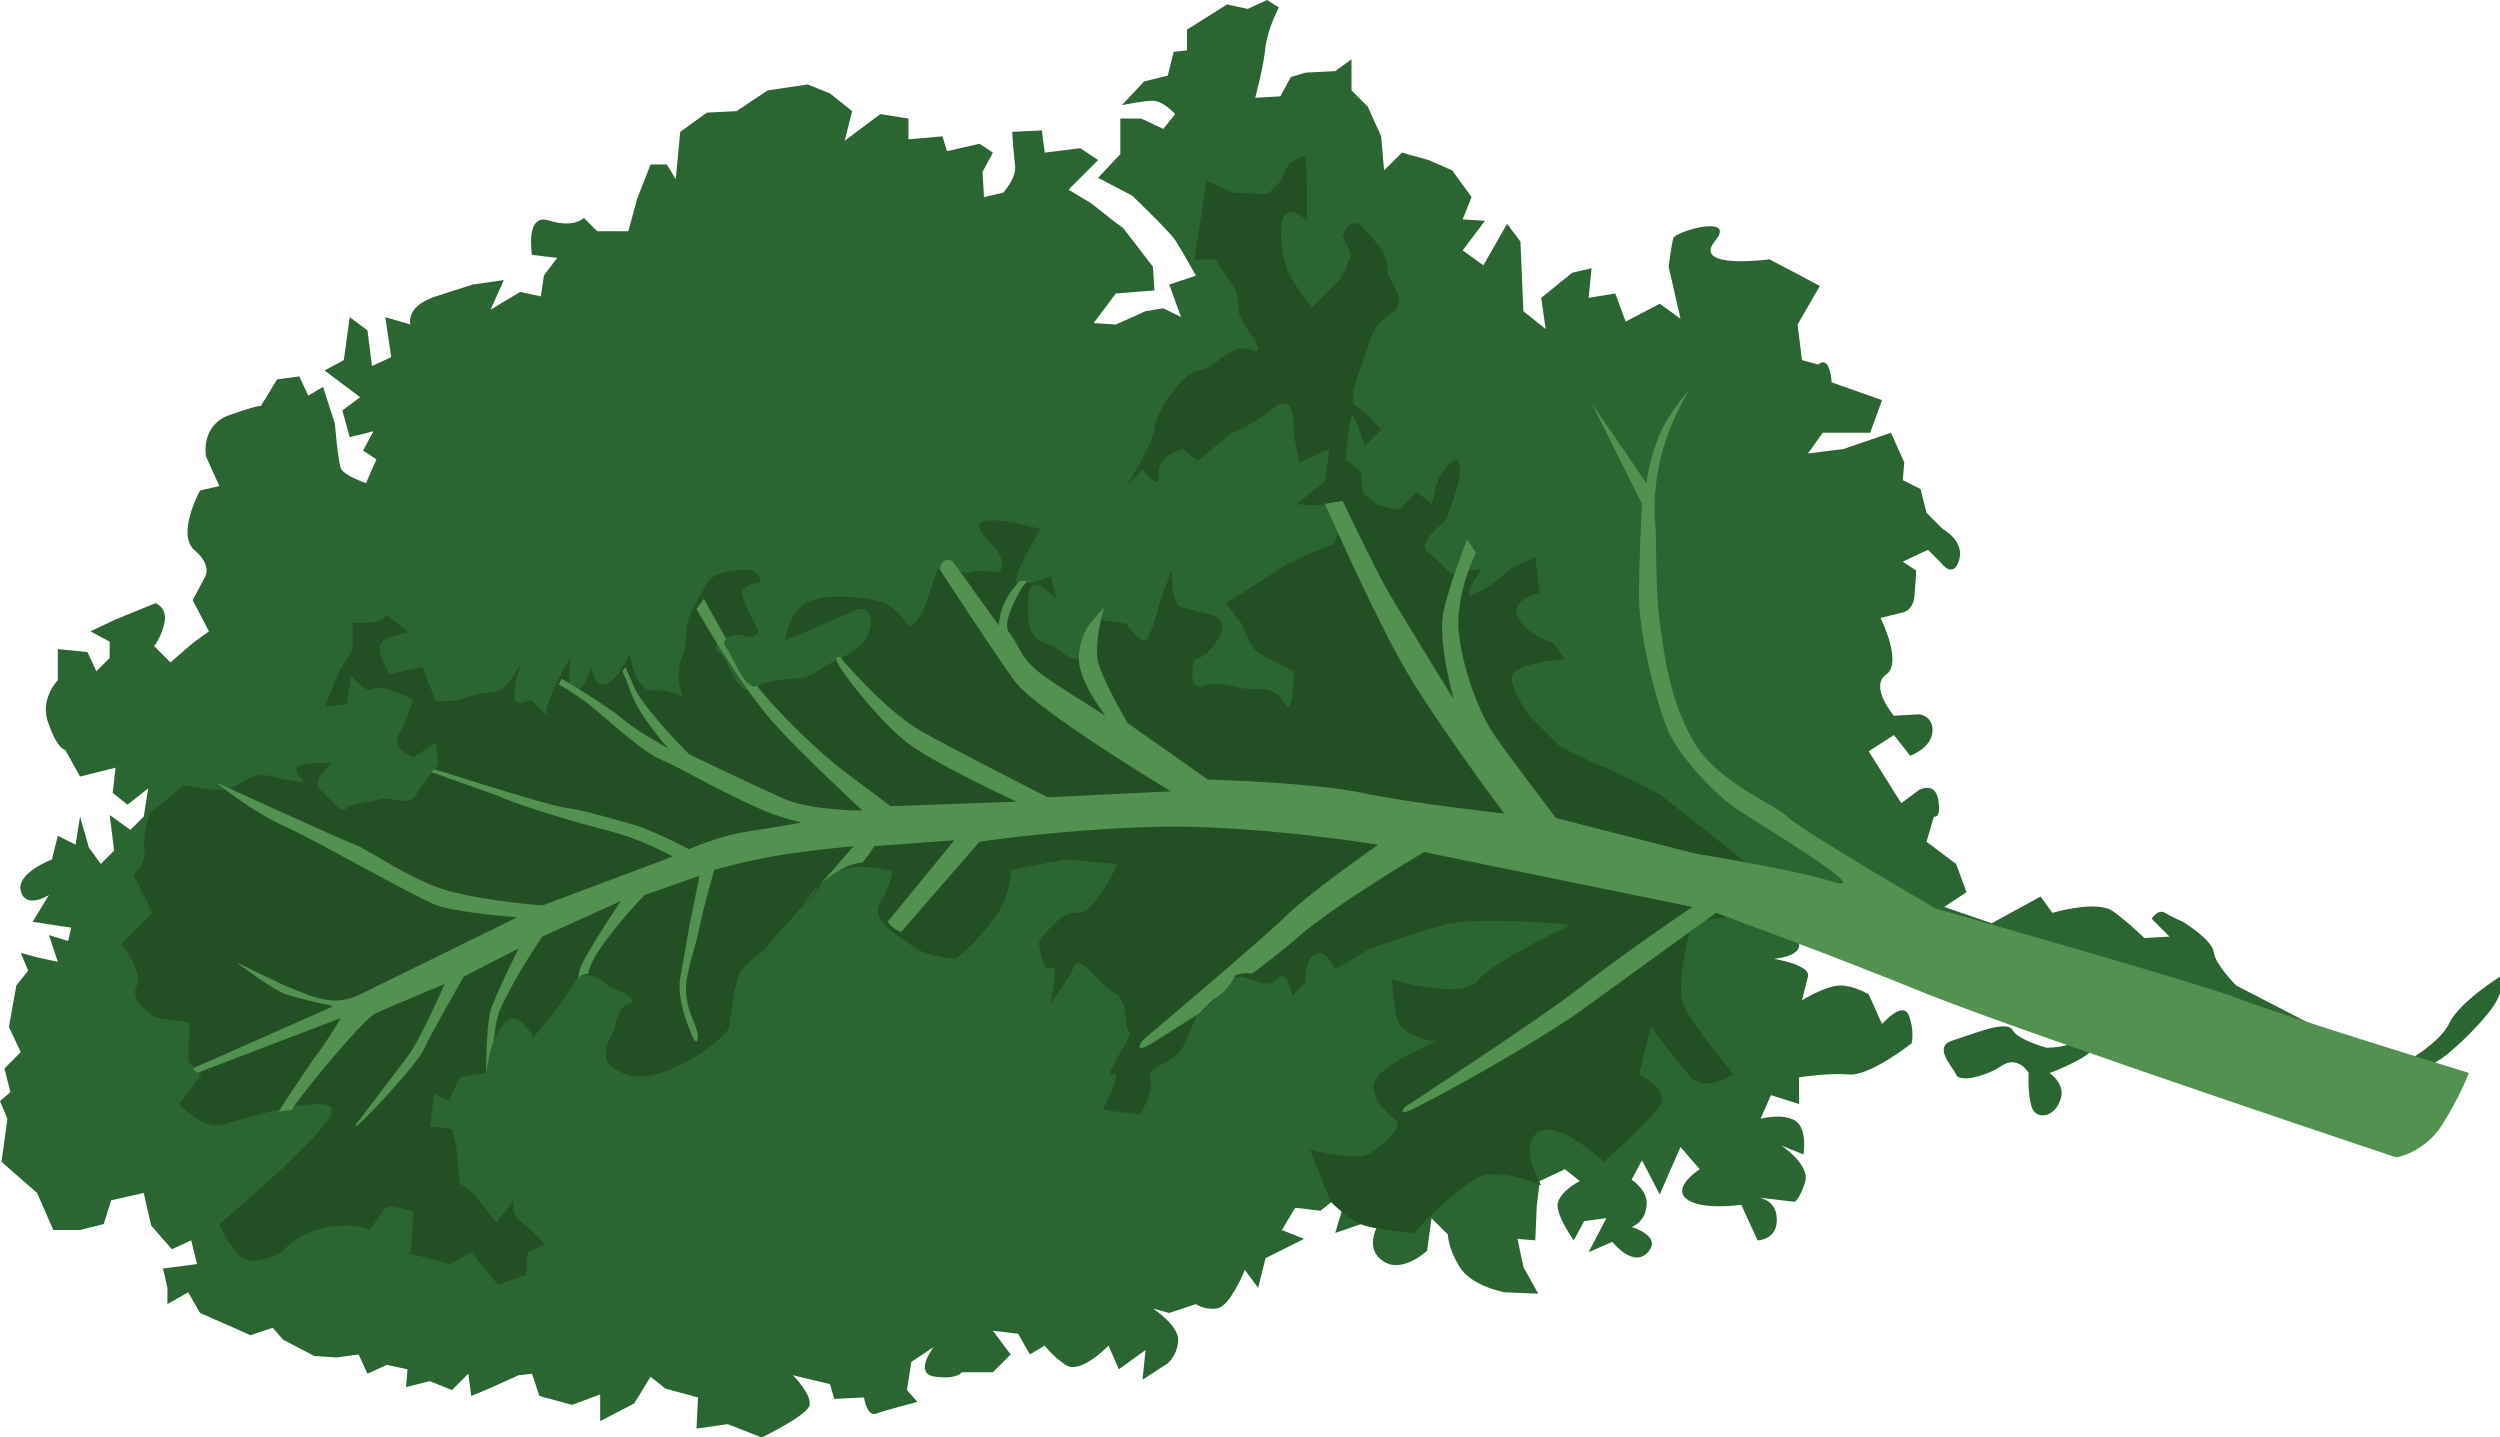
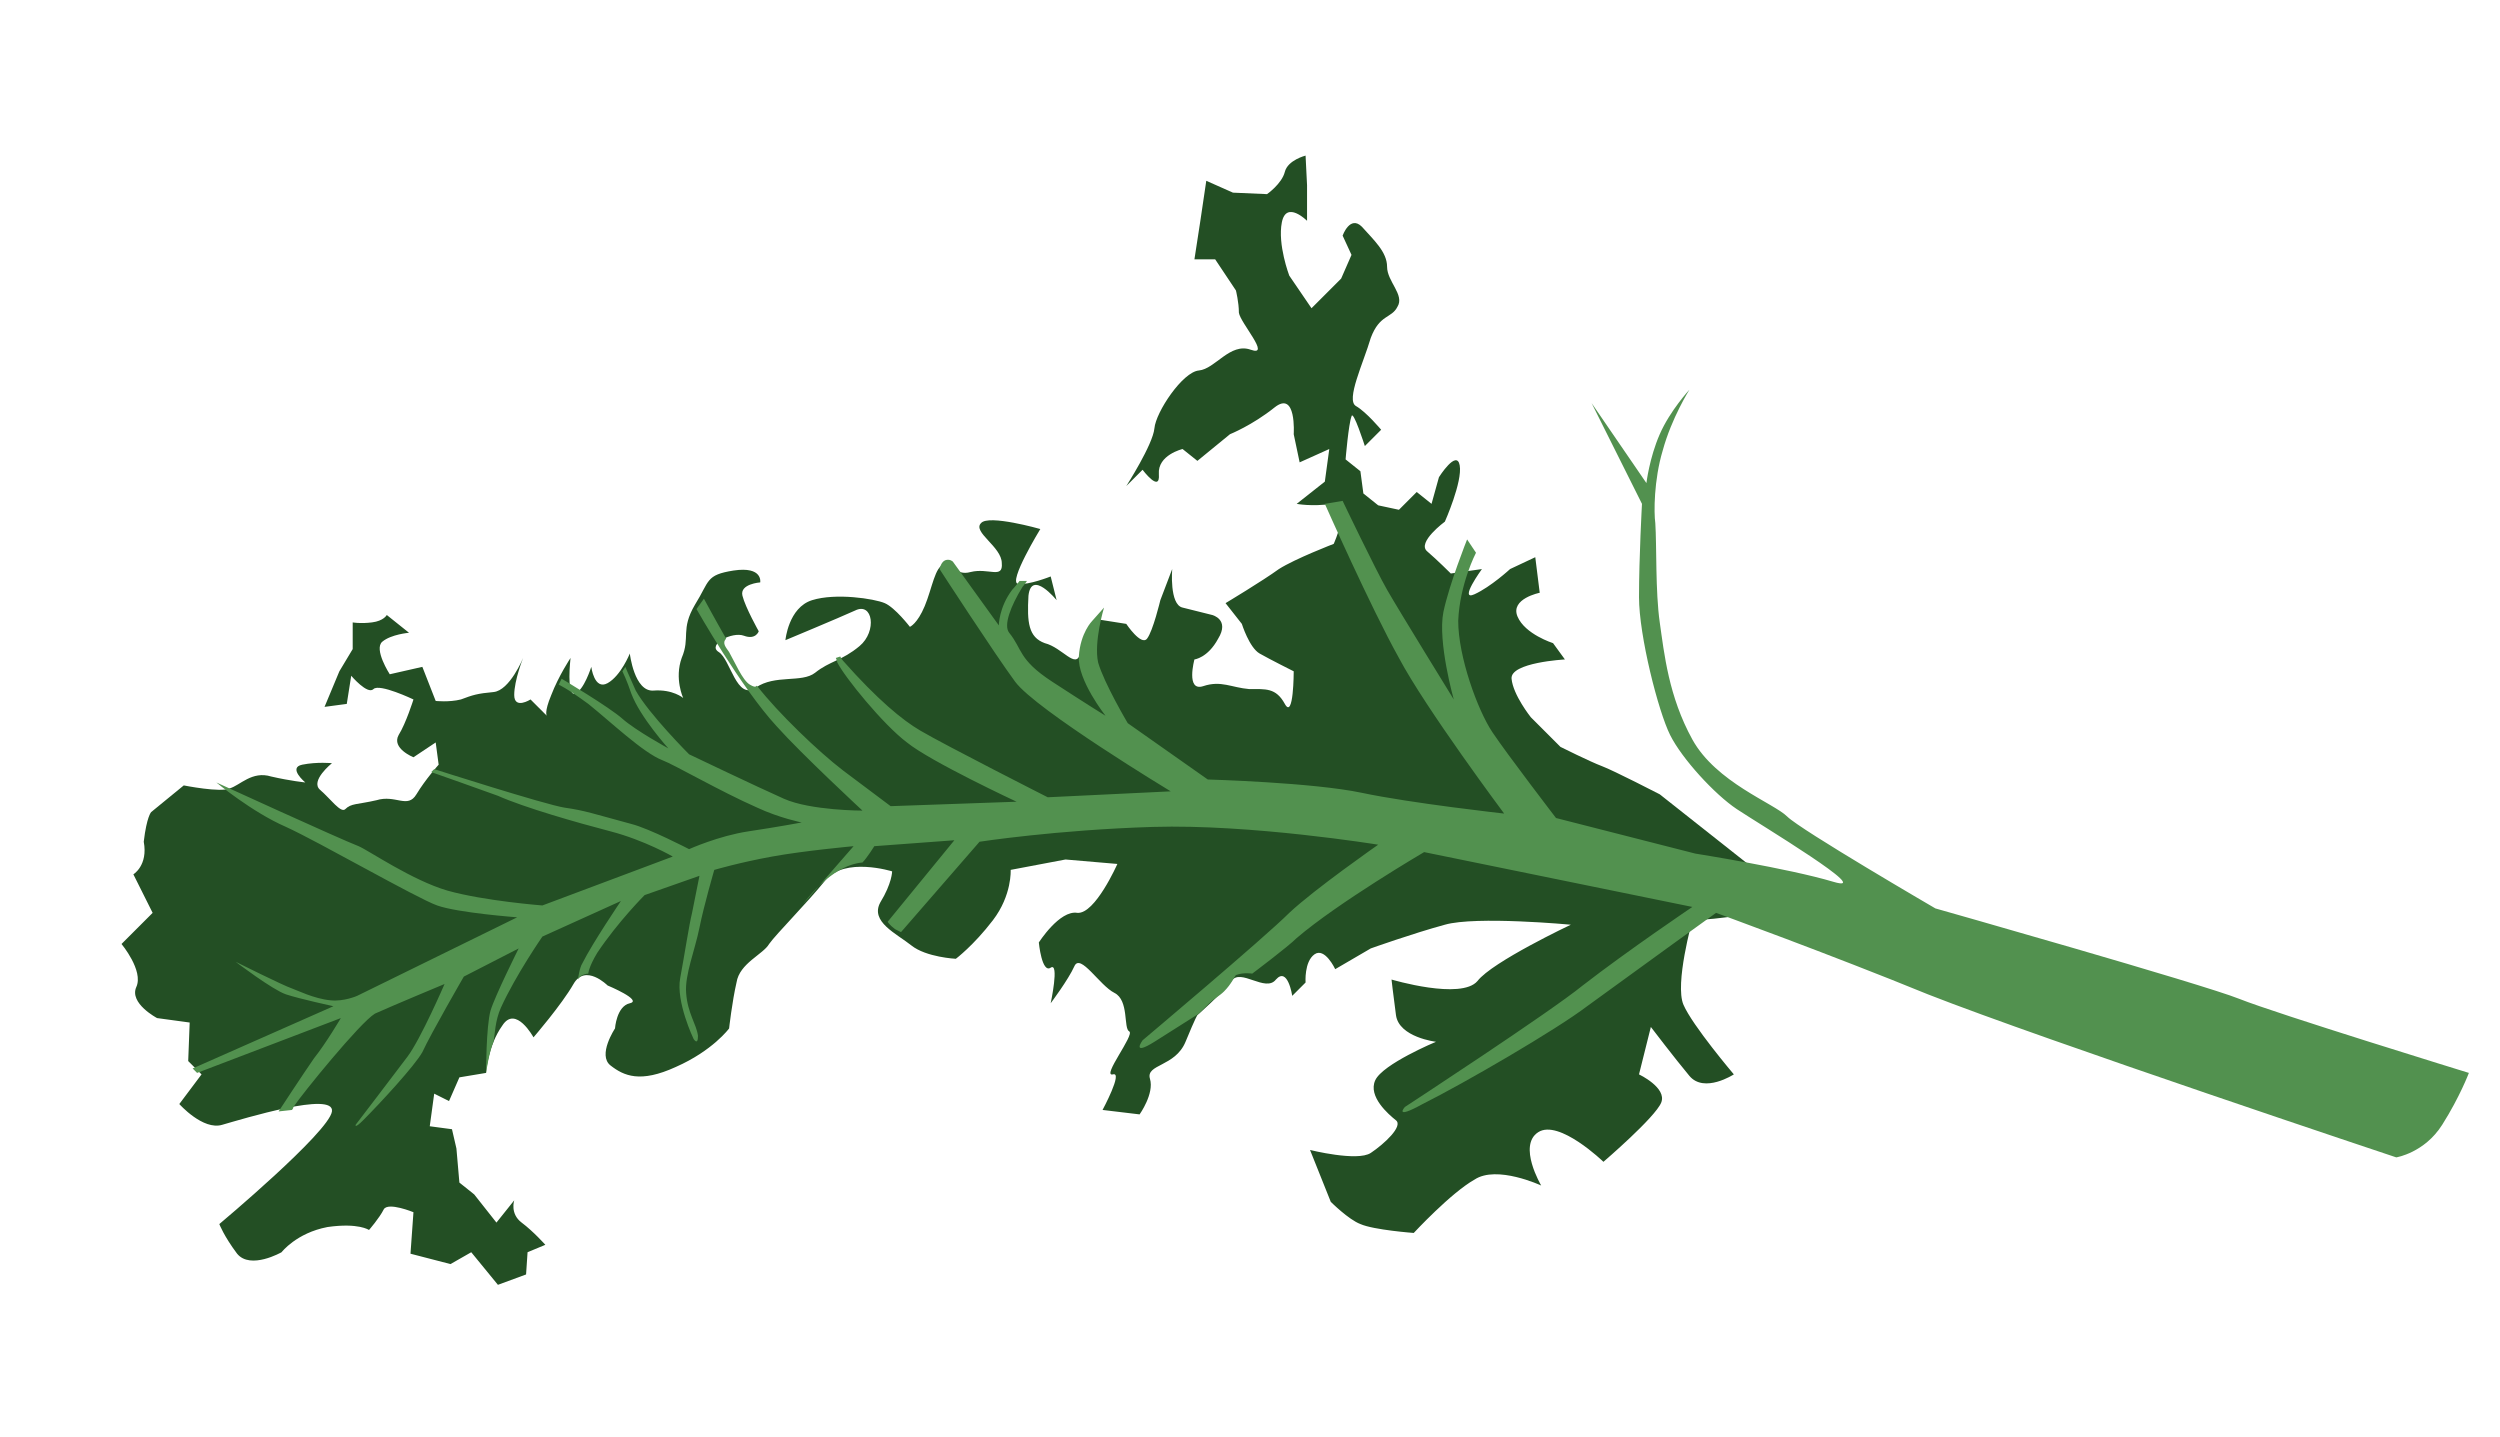
<svg xmlns="http://www.w3.org/2000/svg" viewBox="0 0 168.7 97" xml:space="preserve">
-   <path d="M128.8 68.5c-.4-1-1.8.6-1.8.6l-.9-2s-1-.6-1.9-.6c-1 0-2.6 1-2.6 1l.4-1.6c.2-.8-2.3-1.2-2.3-1.2s1.5-.1 1.7-.8c.2-.8-1.3-1.8-1.3-1.8l7.6 2.3 9.7 4.1s3.3.9 2.8 1.6c-.4.6-2.1.6-2.1.6s-1.9-.5-2.3-1.2-2.7.3-4 .7c-1.4.4-.1 1.7.2 2.3.2.6 2.1.1 3.1-.6 1.1-.7 1.8.5 1.8.5s-.1 1.3.2 2.3c.3.9 1.5.7 1.9-.4.5-1.1-.7-1.9-.7-1.9s.7-.2 2-.9 1.5-1.6 1.5-1.6l16.8 5.4 6.2-3.9s1.5-1.1 3-2.9c1.5-1.8.9-2.6.9-2.6s-2.7 1.7-3.4 3.1c-.6 1.4-3.2 2.8-3.2 2.8l-5.4-2.3-5.8-3s-1.4-1.4-1.5-2.2c-.1-.9-2.1-2.1-2.1-2.1s-.7-.3-1.2-.6-.9.4-.9.4l1.2 1.2-1.7.1s-1-1-2.1-1.8-4.1.1-4.1.1l-.8-1.1-3.3 1.8-3.2-1.1 1.5-1-.7-1.9-2-1.5.5-1.7s.5.2.3-1.1-1.3-.7-1.3-.7l-1.2.9-2.2-3.5 1.7-1.1 1.1 1.4s1.4-.5 1.5-1.6c.1-1.1-.9-1.2-.9-1.2l-1.7.1s-1.7-2-.5-2.8c1.1-.8-.4-3.8-.4-3.8l1.6-.4s.7-.2.7-1.3c.1-1.1.1-1.5.1-1.5l-.9-.6 1.7-.8.9.9s.8 1.1 1.2-.2c.4-1.3-1.1-2.1-1.1-2.1l-1.1-1.1-.4-1.6-1.2-.6.1-1.2-.9-2-3.2 1.1-2.4.3 1-1.4h3.2l.8-2.2-3.4-1.2s-.1-1.9-.9-1.2l-1.1-.3-.3-2.4 1.5-2.6-1.3-.7-2.1-1.1s-5.2.7-3.7-1.2c1.6-1.9-2.7-.7-2.8-.2-.1.4-.3 1.9-.3 1.9l.8 3.5-1.4-1-2.3 1.2-.7-1.9-1.8.3.2-2-1.3.3-2.1 1.7.3 2.1-1.5-1.2-.2-4.7-.9-1.2-1.6 2.8-1.4-1 1.5-2-1.5-.1.6-1.5-1.3-1.8-1.6-.7-1.8-.5-1.2 1.2-.2-2.3-.9-2-1.1-1.1V4l-1.1.8-2 .1-1 .3-.7 1.3-1.7.1s.6-2.2.7-3.5c.2-1.3.9-2.6.9-2.6l-.8-.5-1.3.6-1.4-.3L80.1 2v1.4l-.9.1-.4 1.6-1.6.4-1.5 1.6s1.4-.3 2.1-.3c.7 0 1.5.9 1.5.9l-.8 1L77 8h-1.4v2.4L74.1 12l2.3 1.2s2.5 2.4 2.9 3c.4.6 1.4 2.4 1.4 2.4l-1.8.6.8 2.2-1.2-.6-1.2.2-2 .9-1.5-.1 1.5-2 2.6-.2-.1-1.6-2-2.6s-.7-.5-1.3-1c-.5-.4-.9-.7-.9-.7l-1.5-.9 2-2-1.2-.8-2.4.3-.2-1.5-2 .1s.1 1.5.2 2.3c.1.8-.8 1.8-.8 1.8l-1.3.3-.1-1.7.7-1.3-.9-.6-2.2.5-.3-1-2.3.2V8l-1.9-.3L57 9.5l.5-2L56 6.3l-1.5-.6-2.7.4-2.1 1.4-2 .1-1.8 1.3-.3 3.2-.6-1h-1.1l-.9 2.3-.6 2.2h-2.1l-.9-.9s-.6.7-2.3.2c-1.7-.6-1.2 2.3-1.2 2.3l1.7.2-.9 1.2-.2 1.4-1.4-.3-2 1.2.9-2-2.1.3s-.3.1-2.5.8c-2.1.7-1.7 1.9-1.7 1.9l-1.7-.5.4 2.7-1.3.6-.3-2.4-1.2-.9-.4 2.9-1.3.7 2.4 1.8-1.2.9.5 1.8 1.6-.4-.7 1.3.9.6-.7 1.6s-1.5-.5-1.7-1c-.2-.5-.4-3-.4-3l-.8-2.5-1 .6-.6-1.3-1.5.2-1.1 1.8s-.1-.1-2.1.6-1.6 2.8-1.6 2.8l.9 2-1.3.3s-1.6 2.9-.4 4c1.3 1.1.7 1.9.7 1.9l-.8 1.5 1.1 2.1-1.1.8-1.5 1.3-1.1-1.1s.5-.6.7-1.6c.2-1-.6-1.3-.6-1.3l-2.7 1.1-1.7.8 1.3.7v1.1l-.9.9-.6-1.3-2-.2v2.1s-1.3 1.3-.6 3c.6 1.7 1.1 1.7 1.1 1.7l1 1.8 2.4-.6-.2 1.7 1 .8 1.4-1.1-.3 1.9-.9.9-1.4-1 .3 2.4-.9.9-.8-1.1-.6-2.1-.3 1.9-1.2-.6-.4 1.6s-2.4.9-2.1 2.1c.3 1.3 1.9.3 1.9.3l-1.1 1.8 2.6.4-.2.9-1.3-.4.6 1.8-1.4-.3-1.1-.3.5 1.2-.8 1-.5 2.8.8 1.7-1.1 1.1.4 1.6-.7.6.5 1.2-.4 2.9 2.4 2.1L3.6 83h1.8l1.6-.4.5-1.6 2.2-.5.5 2.2 1.4 1.6 1.3-.6.4 1.6-2.3.3.3 1.3V88l1.4-.8.8 1.4 1.6.7 1.8.8 1.5-.5.7.8 2.1 1.1 1.5.1 1.5-.2.6 1.3 1.3-.6 1.4.3-.1 1.2 1.6-.4 1.5.6 1.1-1.1.2 1.5 1.2-.5 2-.9.9-.1.5 1.5 2.2.6 1.9-.7v1.8l2.3-1.2 1.1-1.8 1 .8 2.2.6-.1 2.1 2.1-.3 2.3.9s2.9-1.4 3.2-2.1c.3-.7-1.1-2.1-1.1-2.1l2.5.6.3 1 2-.1s.2 1.3.8 1.1c.5-.2 2.8-.8 2.8-.8l-.7-.8.3-1.9 1.5-1s-1.4 1.8.1 2c1.5.2 1.8-.3 1.8-.3H67l1.2-1.2-1.2-1.6 1.7.2.8 1.4 1-.6s.4.6 1.4 1.3c1 .7 2.9-1.3 2.9-1.3l.7 1.6 1.8-1.3-.2 2 1.7-1.1s.7-.6.7-1.6-1.7-2.1-1.7-2.1l1.1.3 1.8-.6s.5.4 1.4.3c.9-.1 1.9-2.6 1.9-2.6l.9 1.2.5-2 2.6-1.3-1.5-.6.9-1.5 1.7.2 1.9-1.5-.9 3 3.2-1.1s-1.4 1.9-.1 2.9c1.3 1.1 3.1-.6 3.1-.6l.3-2.2 1.1 1.1s0 .9.8 2.2c.8 1.3 3 1.7 3 1.7l2.3.1-1-1.8-.4-1.9 1.2.1.1-2.3.2-1.7 1.7-.8 1 .8s-1.4.7-1.5 1.6c0 .9 1.1 2.4 1.1 2.4l.7-1.3 1.5-.2-1.2 2.3 1.6-.7s1.4 1.8 2.4.7-1.1-1.7-1.1-1.7.9-.3 1-1.4c.2-1-1-1.8-1-1.8l.7-1.3 1.2 2.3 1.4-3.2 1.3 1.5s-1.9 1.2-.9 2c1 .8 3.7.4 3.7.4l1.1 2.4s1.3 0 1.3-1.4-1.3-1.5-1.3-1.5l2.5.3s.3-.1.7-1.3c.4-1.2-1.6-2.5-1.6-2.5l1.5.6s.3-1.8-.6-2.3c-.9-.5-2.3-.1-2.3-.1l.7-1.6 1.9.6v-1.8s1.9-.3 3.3-.2c1.4.2 4.3-2.1 4.3-2.1s.2-.9-.2-1.9" fill="#2a6532" />
  <path d="M118.4 61.1c-.5-.9-.2-2.6-.2-2.6l-6.2-4.9s-3.1-1.6-3.9-1.9c-.8-.3-2.8-1.3-2.8-1.3l-2-2s-1.2-1.5-1.3-2.6c-.1-1.1 3.6-1.3 3.6-1.3l-.8-1.1s-1.9-.6-2.4-1.8c-.5-1.2 1.5-1.6 1.5-1.6l-.3-2.4-1.7.8s-1.3 1.2-2.4 1.7c-1.1.5.5-1.7.5-1.7l-2.1.3s-.9-.9-1.6-1.5c-.7-.6 1.2-2 1.2-2s1.2-2.7 1-3.8c-.2-1.1-1.4.8-1.4.8l-.5 1.8-1-.8-1.2 1.2-1.4-.3-1-.8-.2-1.5-1-.8s.2-2.4.4-2.9c.1-.5.9 2 .9 2l1.1-1.1s-1-1.2-1.7-1.6c-.7-.4.5-2.9 1-4.6.6-1.6 1.4-1.3 1.8-2.1.5-.8-.7-1.7-.7-2.7 0-1-.9-1.8-1.7-2.7-.8-.8-1.3.6-1.3.6l.6 1.3-.7 1.6-2 2-1.5-2.2s-.8-2.1-.5-3.6 1.7-.1 1.7-.1v-2.4l-.1-2s-1.2.3-1.4 1.1c-.2.8-1.2 1.5-1.2 1.5l-2.3-.1-1.8-.8-.4 2.7-.4 2.6H82l1.4 2.1s.2.8.2 1.5c.1.7 2.2 3 .8 2.5-1.4-.5-2.4 1.3-3.5 1.4-1.1.1-2.9 2.8-3 3.9-.1 1.1-1.9 3.9-1.9 3.9l1.1-1.1s1.2 1.6 1.1.3c-.1-1.3 1.6-1.7 1.6-1.7l1 .8 2.2-1.8s1.5-.6 3-1.8c1.5-1.2 1.3 1.8 1.3 1.8l.4 1.9 2-.9-.3 2.2-1.9 1.5s1 .2 2.4 0 .1 2.7.1 2.7-2.6 1-3.7 1.7c-1.1.8-3.6 2.3-3.6 2.3l1.1 1.4s.5 1.6 1.2 2c.7.4 2.3 1.2 2.3 1.2s0 3.3-.6 2.2c-.6-1.1-1.3-1-2.4-1-1.2-.1-1.9-.6-3.1-.2-1.2.4-.6-1.8-.6-1.8s.9-.1 1.6-1.4c.8-1.3-.4-1.6-.4-1.6l-2-.5c-.9-.2-.7-2.6-.7-2.6l-.8 2.1s-.5 2.1-.9 2.6-1.4-1-1.4-1l-1.9-.3s-.9 1.2-1.2 2.3c-.3 1.1-1.2-.4-2.4-.7-1.1-.4-1.2-1.4-1.1-3.2.2-1.8 1.9.3 1.9.3l-.4-1.6s-1.5.6-2.2.5c-.7-.1 1.5-3.7 1.5-3.7s-3.5-1-4-.4c-.6.6 1.4 1.6 1.4 2.7.1 1.1-.9.3-2.1.6-1.1.3-1.1-.7-1.8-.5-.6.1-.8 1.6-1.3 2.8-.5 1.2-1 1.4-1 1.4s-1-1.3-1.7-1.6c-.7-.3-3.3-.7-4.9-.2-1.6.5-1.8 2.7-1.8 2.7s3.6-1.5 4.7-2c1.2-.6 1.5 1.4.3 2.4s-2 1-3 1.8c-.9.7-2.7.1-4 1-1.3.9-1.7-1.9-2.5-2.4s.9-1.4 1.7-1.1c.8.3 1-.3 1-.3s-.9-1.6-1.1-2.4c-.2-.8 1.2-.9 1.2-.9s.2-1.1-1.8-.8c-1.9.3-1.6.7-2.6 2.3-1 1.7-.3 2.2-.9 3.6-.5 1.4.1 2.7.1 2.7s-.7-.6-2-.5c-1.3.1-1.6-2.5-1.6-2.5s-.6 1.5-1.5 2-1.1-1.1-1.1-1.1-.5 1.6-1.1 1.8c-.6.2-.3-2.4-.3-2.4s-.8 1.2-1.3 2.5c-.5 1.2-.3 1.4-.3 1.4l-1.1-1.1s-1.1.7-1.1-.3.6-2.5.6-2.5-.9 2.2-2 2.3c-1.1.1-1.4.2-2.2.5-.8.2-1.7.1-1.7.1l-.9-2.3-2.2.5s-1.1-1.7-.5-2.2c.6-.5 1.8-.6 1.8-.6l-1.5-1.2s-.2.4-1 .5c-.8.1-1.3 0-1.3 0v1.8l-.9 1.5-1 2.4 1.5-.2.3-1.9s1.1 1.3 1.5.9c.4-.4 2.7.7 2.7.7s-.5 1.6-1 2.4c-.5.9 1 1.5 1 1.5l1.5-1 .2 1.5s-.9 1-1.5 2-1.4 0-2.7.4c-1.3.3-1.7.2-2.1.6-.3.3-1-.7-1.7-1.3-.7-.6.8-1.8.8-1.8s-1-.1-2 .1.2 1.2.2 1.2-1-.1-2.3-.4c-1.3-.4-2.1.6-2.8.8-.6.3-3.1-.2-3.1-.2l-2.2 1.8s-.3.3-.5 2C10 58.4 9 59 9 59l1.3 2.6-2.1 2.1s1.5 1.8 1 2.9c-.5 1.1 1.4 2.1 1.4 2.1l2.2.3-.1 2.6.9.9-1.5 2s1.6 1.8 2.9 1.4c1.4-.4 7.6-2.3 7.4-.9-.2 1.4-7.6 7.6-7.6 7.6s.3.8 1.2 2c.9 1.1 3-.1 3-.1s1-1.3 3.1-1.7c2.1-.3 2.8.2 2.8.2s.7-.8 1-1.4c.3-.5 2 .2 2 .2l-.2 2.8 2.7.7 1.4-.8 1.8 2.2 1.9-.7.1-1.5 1.2-.5s-.8-.9-1.6-1.5-.5-1.5-.5-1.5l-1.2 1.5-1.5-1.9-1-.8-.2-2.3-.3-1.3L29 76l.3-2.2 1 .5.7-1.6 1.8-.3s.1-1.8 1.1-3.2c.9-1.4 2.1.8 2.1.8s1.9-2.2 2.7-3.6c.8-1.4 2.3.1 2.3.1s2.4 1 1.5 1.2c-.9.2-1 1.7-1 1.7s-1.2 1.8-.3 2.5c.9.7 2 1.2 4.4.1 2.5-1.1 3.6-2.6 3.6-2.6s.2-1.8.5-3.1c.2-1.3 1.8-1.9 2.2-2.6.5-.7 2.5-2.7 3.8-4.3 1.3-1.6 4.5-.6 4.5-.6s0 .8-.8 2.1c-.7 1.3 1.1 2.1 2.1 2.9 1 .8 3 .9 3 .9s1.2-.9 2.5-2.6c1.3-1.7 1.2-3.4 1.2-3.4l3.7-.7 3.5.3s-1.5 3.4-2.7 3.3c-1.2-.2-2.6 2-2.6 2s.2 2.1.8 1.7c.6-.4 0 2.4 0 2.4s1.2-1.6 1.6-2.5c.4-.9 1.7 1.3 2.7 1.8 1 .5.6 2.4 1 2.6.4.2-1.9 3.1-1.1 2.9.7-.2-.7 2.4-.7 2.4l2.5.3s1-1.4.7-2.4c-.3-1 1.7-.8 2.4-2.5s.8-1.8.8-1.8 1.6-1.4 2.3-2.3c.6-.9 2.3.8 3-.1.8-.9 1.1 1.1 1.1 1.1l.9-.9s-.1-1.4.6-1.9 1.4 1 1.4 1l2.4-1.4s2.8-1 5-1.6c2.1-.6 8.5 0 8.5 0s-5.3 2.5-6.3 3.8c-1.1 1.3-5.8-.1-5.8-.1s.1.9.3 2.4c.2 1.5 2.7 1.8 2.7 1.8s-3.6 1.5-4.1 2.6c-.5 1.1.9 2.3 1.4 2.7.5.4-.8 1.6-1.7 2.2-.9.6-4.1-.2-4.1-.2l1.4 3.5s1.2 1.2 2 1.5c.9.4 3.6.6 3.6.6s2.5-2.7 4.1-3.6c1.5-1 4.5.4 4.5.4s-1.6-2.7-.2-3.6c1.4-.9 4.4 2 4.4 2s3.5-3 3.9-4c.4-1-1.5-1.9-1.5-1.9l.8-3.2s1.6 2.1 2.6 3.3c1 1.2 3-.1 3-.1s-2.8-3.3-3.4-4.7c-.6-1.4.6-5.7.6-5.7s4.7-.2 4.2-1" fill="#234f24" />
  <path d="M164.8 75.9c1.2-1.9 1.8-3.5 1.8-3.5s-13-4-15.5-5-20.5-6.1-20.5-6.1-9.1-5.3-10-6.2c-.9-.9-4.8-2.3-6.4-5.2-1.6-2.9-1.9-5.8-2.2-7.9-.3-2.1-.2-5.2-.3-6.7-.1-.7-.1-2.9.5-4.9.6-2.2 1.8-4.1 1.8-4.1s-1.3 1.4-2 3-.9 3.3-.9 3.3l-3.7-5.4 3.4 6.8s-.2 3.6-.2 6.3c0 2.6 1.3 7.7 2.1 9.3.8 1.6 3 4 4.5 5s9.5 5.8 6.5 4.9c-3-.9-9.3-1.9-9.3-1.9l-9.4-2.4s-3.3-4.3-4.3-5.8-2.3-5.1-2.3-7.5c.1-2.5 1.2-4.6 1.2-4.6l-.6-.9s-1.2 3-1.6 4.9c-.4 2 .7 5.9.7 5.9s-3.7-6-4.5-7.4-3-6-3-6l-1.2.2s3.1 7 5 10.4c1.8 3.4 7.1 10.5 7.1 10.5s-6.3-.7-9.6-1.4-10.4-.9-10.4-.9l-5.4-3.8s-1.6-2.7-2-4.1c-.3-1.4.4-3.7.4-3.7l-.8.9s-.8.8-.9 2.4c-.1 1.6 1.8 4 1.8 4s-1.3-.8-3.6-2.3c-2.3-1.5-2-2.2-2.9-3.3-.4-.5.1-1.8.9-3.1.1-.1.3-.4.3-.4h-.5s-.3.4-.5.6c-.9 1.2-.9 2.4-.9 2.4l-3.1-4.3s-.2-.2-.5-.1-.4.6-.4.6 3.7 5.7 5.1 7.6c1.4 1.9 10.5 7.4 10.5 7.4l-8.3.4s-6.9-3.5-8.6-4.5c-1.2-.7-2.9-2.1-5.2-4.7-.1-.1-.2-.3-.2-.3l-.3.1s.1.2.1.3c.5 1 3.1 4.2 4.7 5.4 1.6 1.3 7.4 4 7.4 4l-8.5.3-3.2-2.4c-1.7-1.3-4.4-3.9-5.8-5.7-.1-.1 0 .2-.5-.1-.5-.3-1-1.5-1.4-2.2-.2-.3-.5-.6-.2-.9-.8-1.4-1.5-2.7-1.5-2.7l-.5.7s3 5.3 5.4 7.9c1.7 1.9 5.8 5.7 5.8 5.7s-3.5 0-5.3-.8-6.4-3-6.4-3-2.7-2.7-3.6-4.3c-.5-1.1-.7-1.6-.7-1.6l-.2.3s.3.6.6 1.5c.6 1.6 2.5 3.7 2.5 3.7s-2.2-1.2-3.1-2c-.9-.8-4.1-2.7-4.1-2.7l-.2.4s.5.2 2 1.3c1.5 1.2 3.7 3.3 5 3.8.8.3 3.9 2.1 6.4 3.2 1.5.7 3 1 3 1s-1.6.3-3.6.6-4 1.2-4 1.2-2.7-1.4-3.9-1.7c-2.6-.7-3.1-.9-4.5-1.1-1.3-.2-8.8-2.6-8.8-2.6l-.2.2s3.7 1.3 4.5 1.6c1.8.8 5.3 1.8 7.6 2.4 2.3.6 4.2 1.7 4.2 1.7l-8.8 3.3s-3.9-.3-6.4-1c-2.4-.7-5.3-2.7-6-3-1.3-.5-9.6-4.3-9.6-4.3s2.4 2 4.7 3c2.2 1 8.8 4.8 10.2 5.3 1.4.5 5.4.8 5.4.8l-10.8 5.3s-.9.4-1.8.3c-1.1-.1-2.3-.7-2.6-.8-.6-.2-3.8-1.8-3.8-1.8s2.5 1.9 3.4 2.2c.9.3 3.2.8 3.2.8L13 72.1l.3.3 9.7-3.7s-1 1.7-1.8 2.7c-.7 1-2.4 3.6-2.4 3.6l.9-.1s.1-.1.1-.2c.6-.9 4.5-5.7 5.5-6.3 1.1-.5 4.7-2 4.7-2s-1.6 3.7-2.5 4.9c-.9 1.2-3.5 4.6-3.5 4.6s-.1.3.5-.3c1.2-1.2 3.5-3.7 4-4.6.6-1.3 2.8-5.1 2.8-5.1L35 64s-1.6 3.2-1.9 4.2c-.3 1.1-.3 4.2-.3 4.2s.2-1.4.5-2.1c.1-.5.1-1.4.5-2.3 1-2.2 2.8-4.8 2.8-4.8l5.3-2.4S40 63.6 39.3 65c-.2.3-.3 1.1-.3 1.1s.1-.2.3-.3c.2-.1.4-.1.4-.1s0-.4.6-1.4c1.4-2.1 3.2-3.9 3.2-3.9l3.7-1.3-.5 2.5c-.2.8-.5 2.8-.8 4.4-.3 1.6.9 4.1.9 4.1s.3.5.3-.2c-.1-.8-.7-1.5-.8-2.9-.1-1.2.6-2.9.9-4.4.3-1.5 1-3.9 1-3.9s1.7-.5 3.9-.9 5.5-.7 5.5-.7L54.2 61s1.8-2.6 4-2.8c.3-.3.8-1.1.8-1.1l5.4-.4-4.5 5.5s.1.2.5.5l.4.2 5.3-6.1s5.2-.8 11.7-1C84.4 55.6 93 57 93 57s-4.3 3-6 4.6c-1.7 1.7-9.9 8.6-9.9 8.6s-.8 1.1.8.1c.8-.5 3-1.9 3-1.9l.7-.7c.3-.3.7-.5 1-.8.5-.5.7-1 .8-1.1.5-.2 1.1-.1 1.1-.1s2.4-1.8 3-2.4c2.8-2.4 8.6-5.8 8.6-5.8l18.1 3.7s-4.3 2.9-7.4 5.3c-2.2 1.8-12 8.2-12 8.2s-.8.9 1.2-.2c2.8-1.4 9-5 11.1-6.6 3.7-2.7 8.7-6.3 8.7-6.3s7.7 2.8 14.3 5.5c7.9 3.1 31.6 11 31.6 11s1.9-.3 3.1-2.2" fill="#52914f" />
</svg>